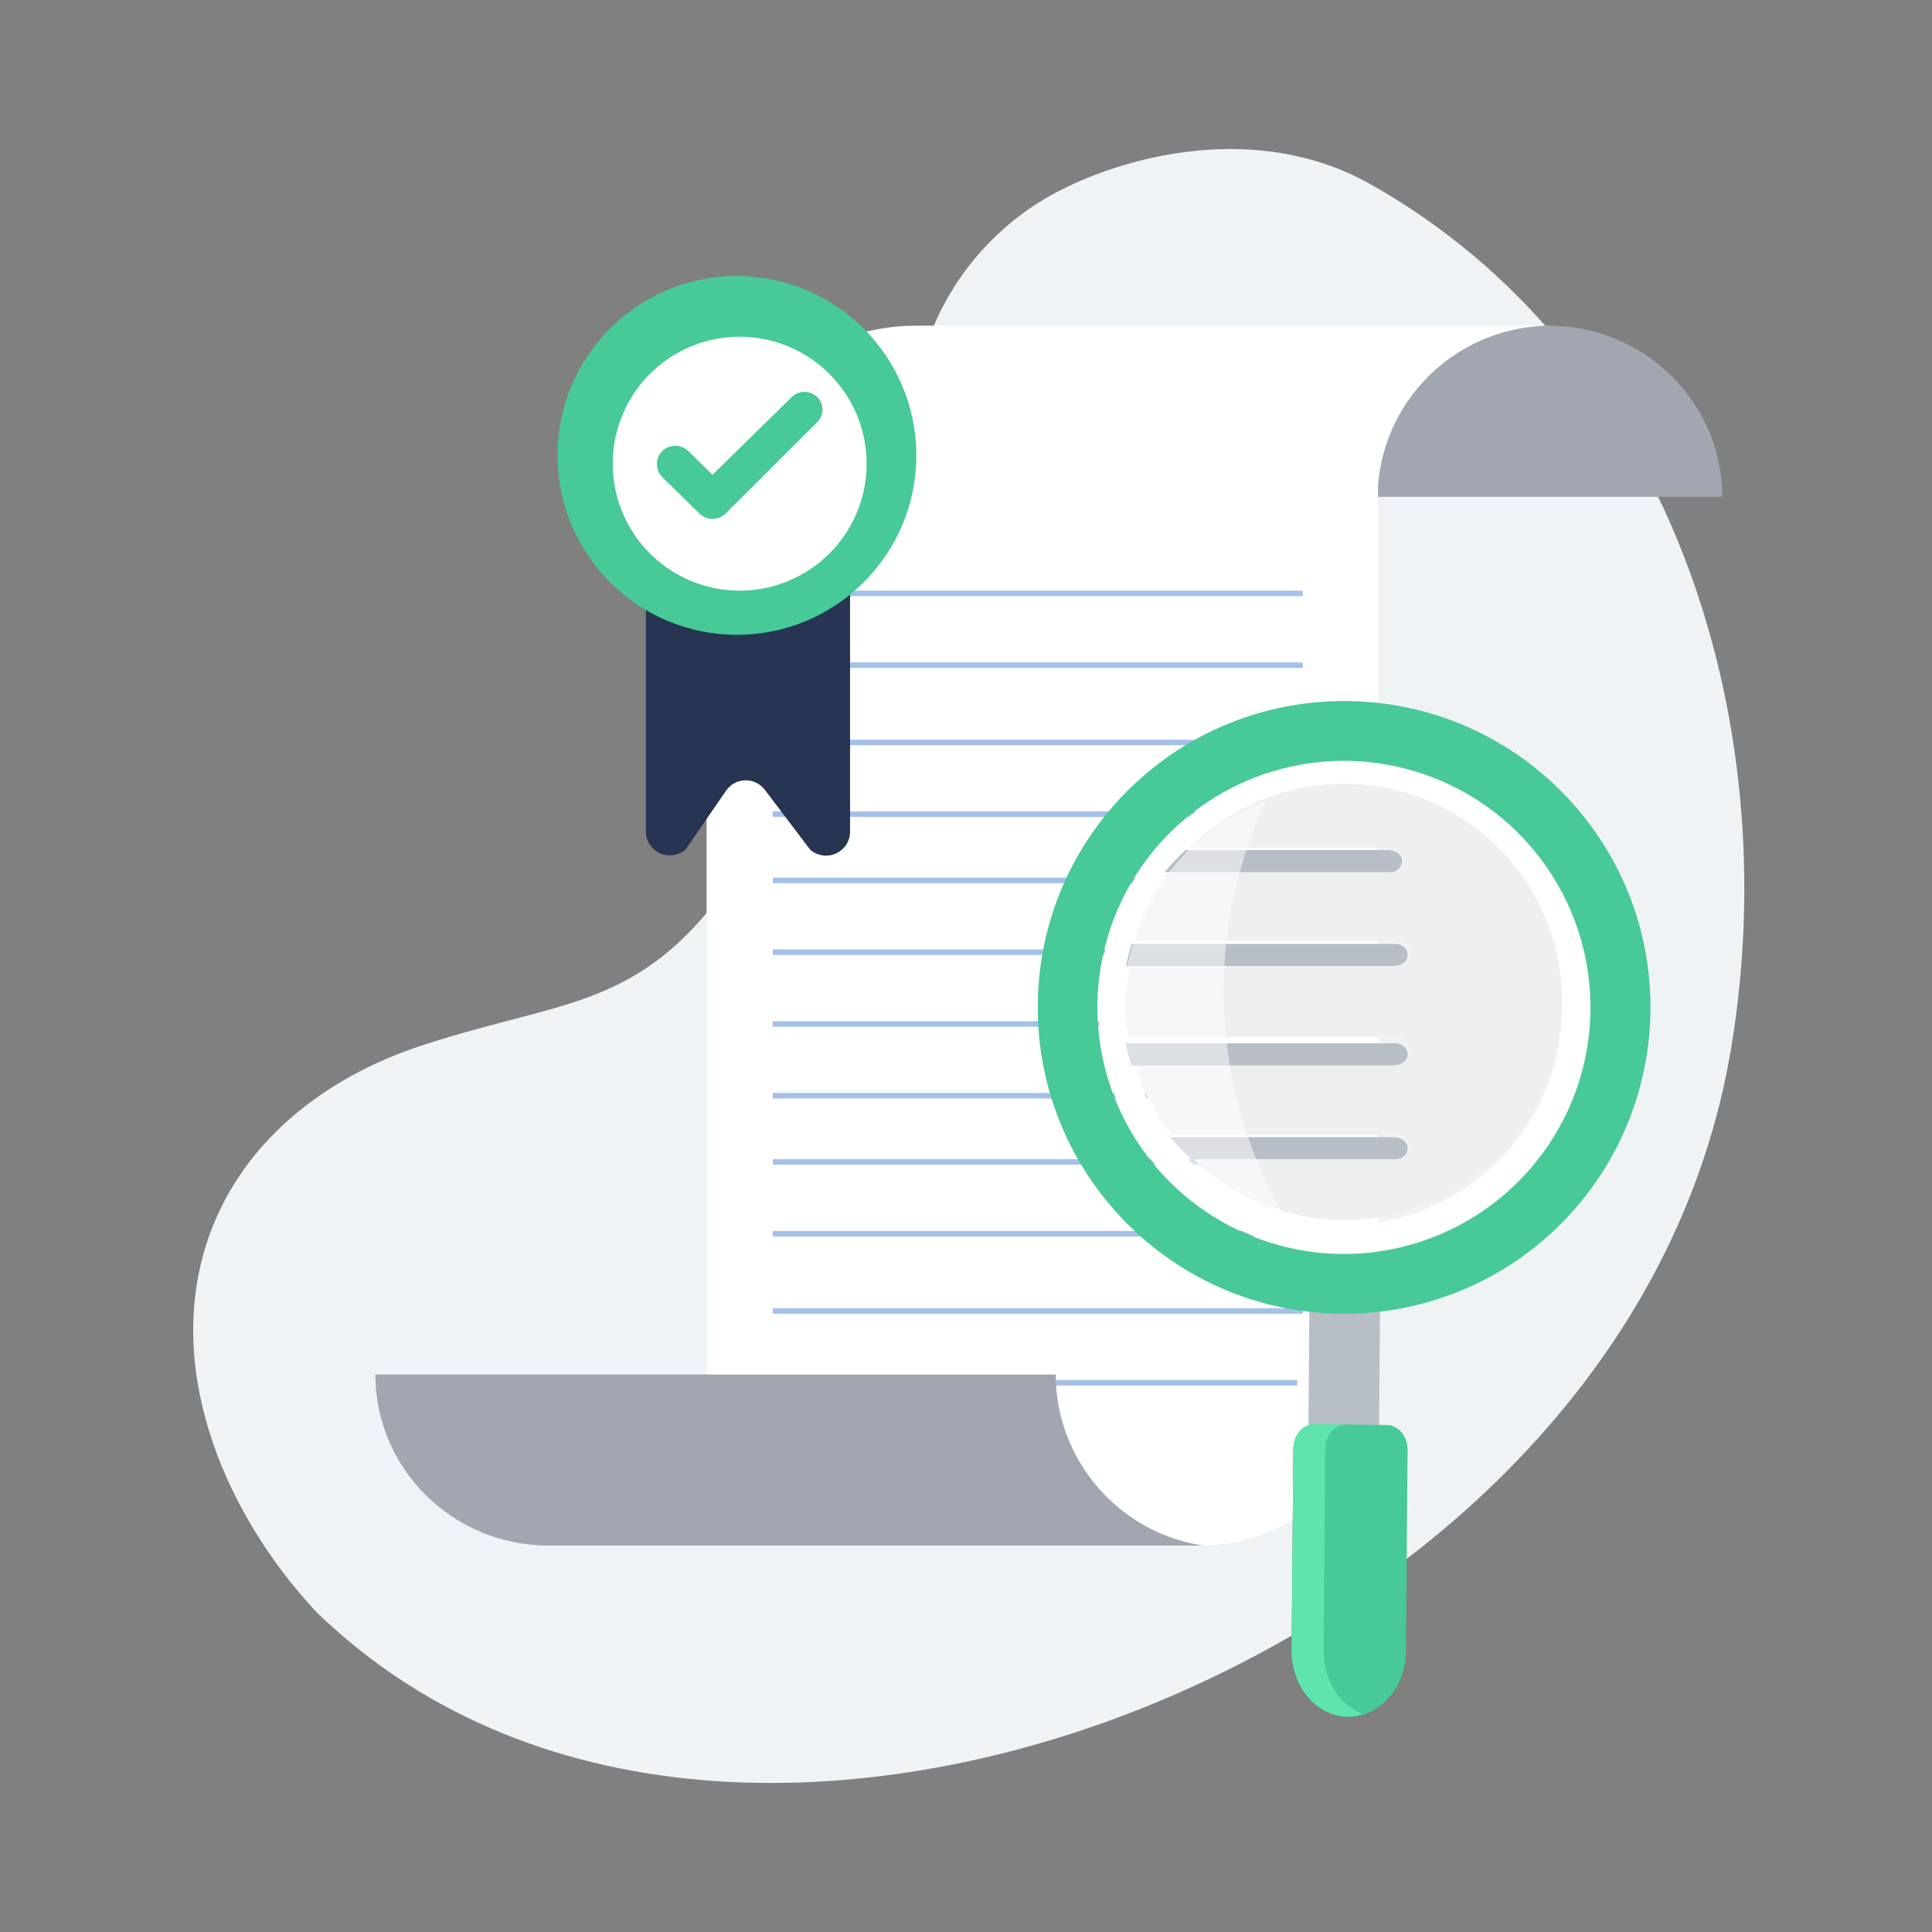
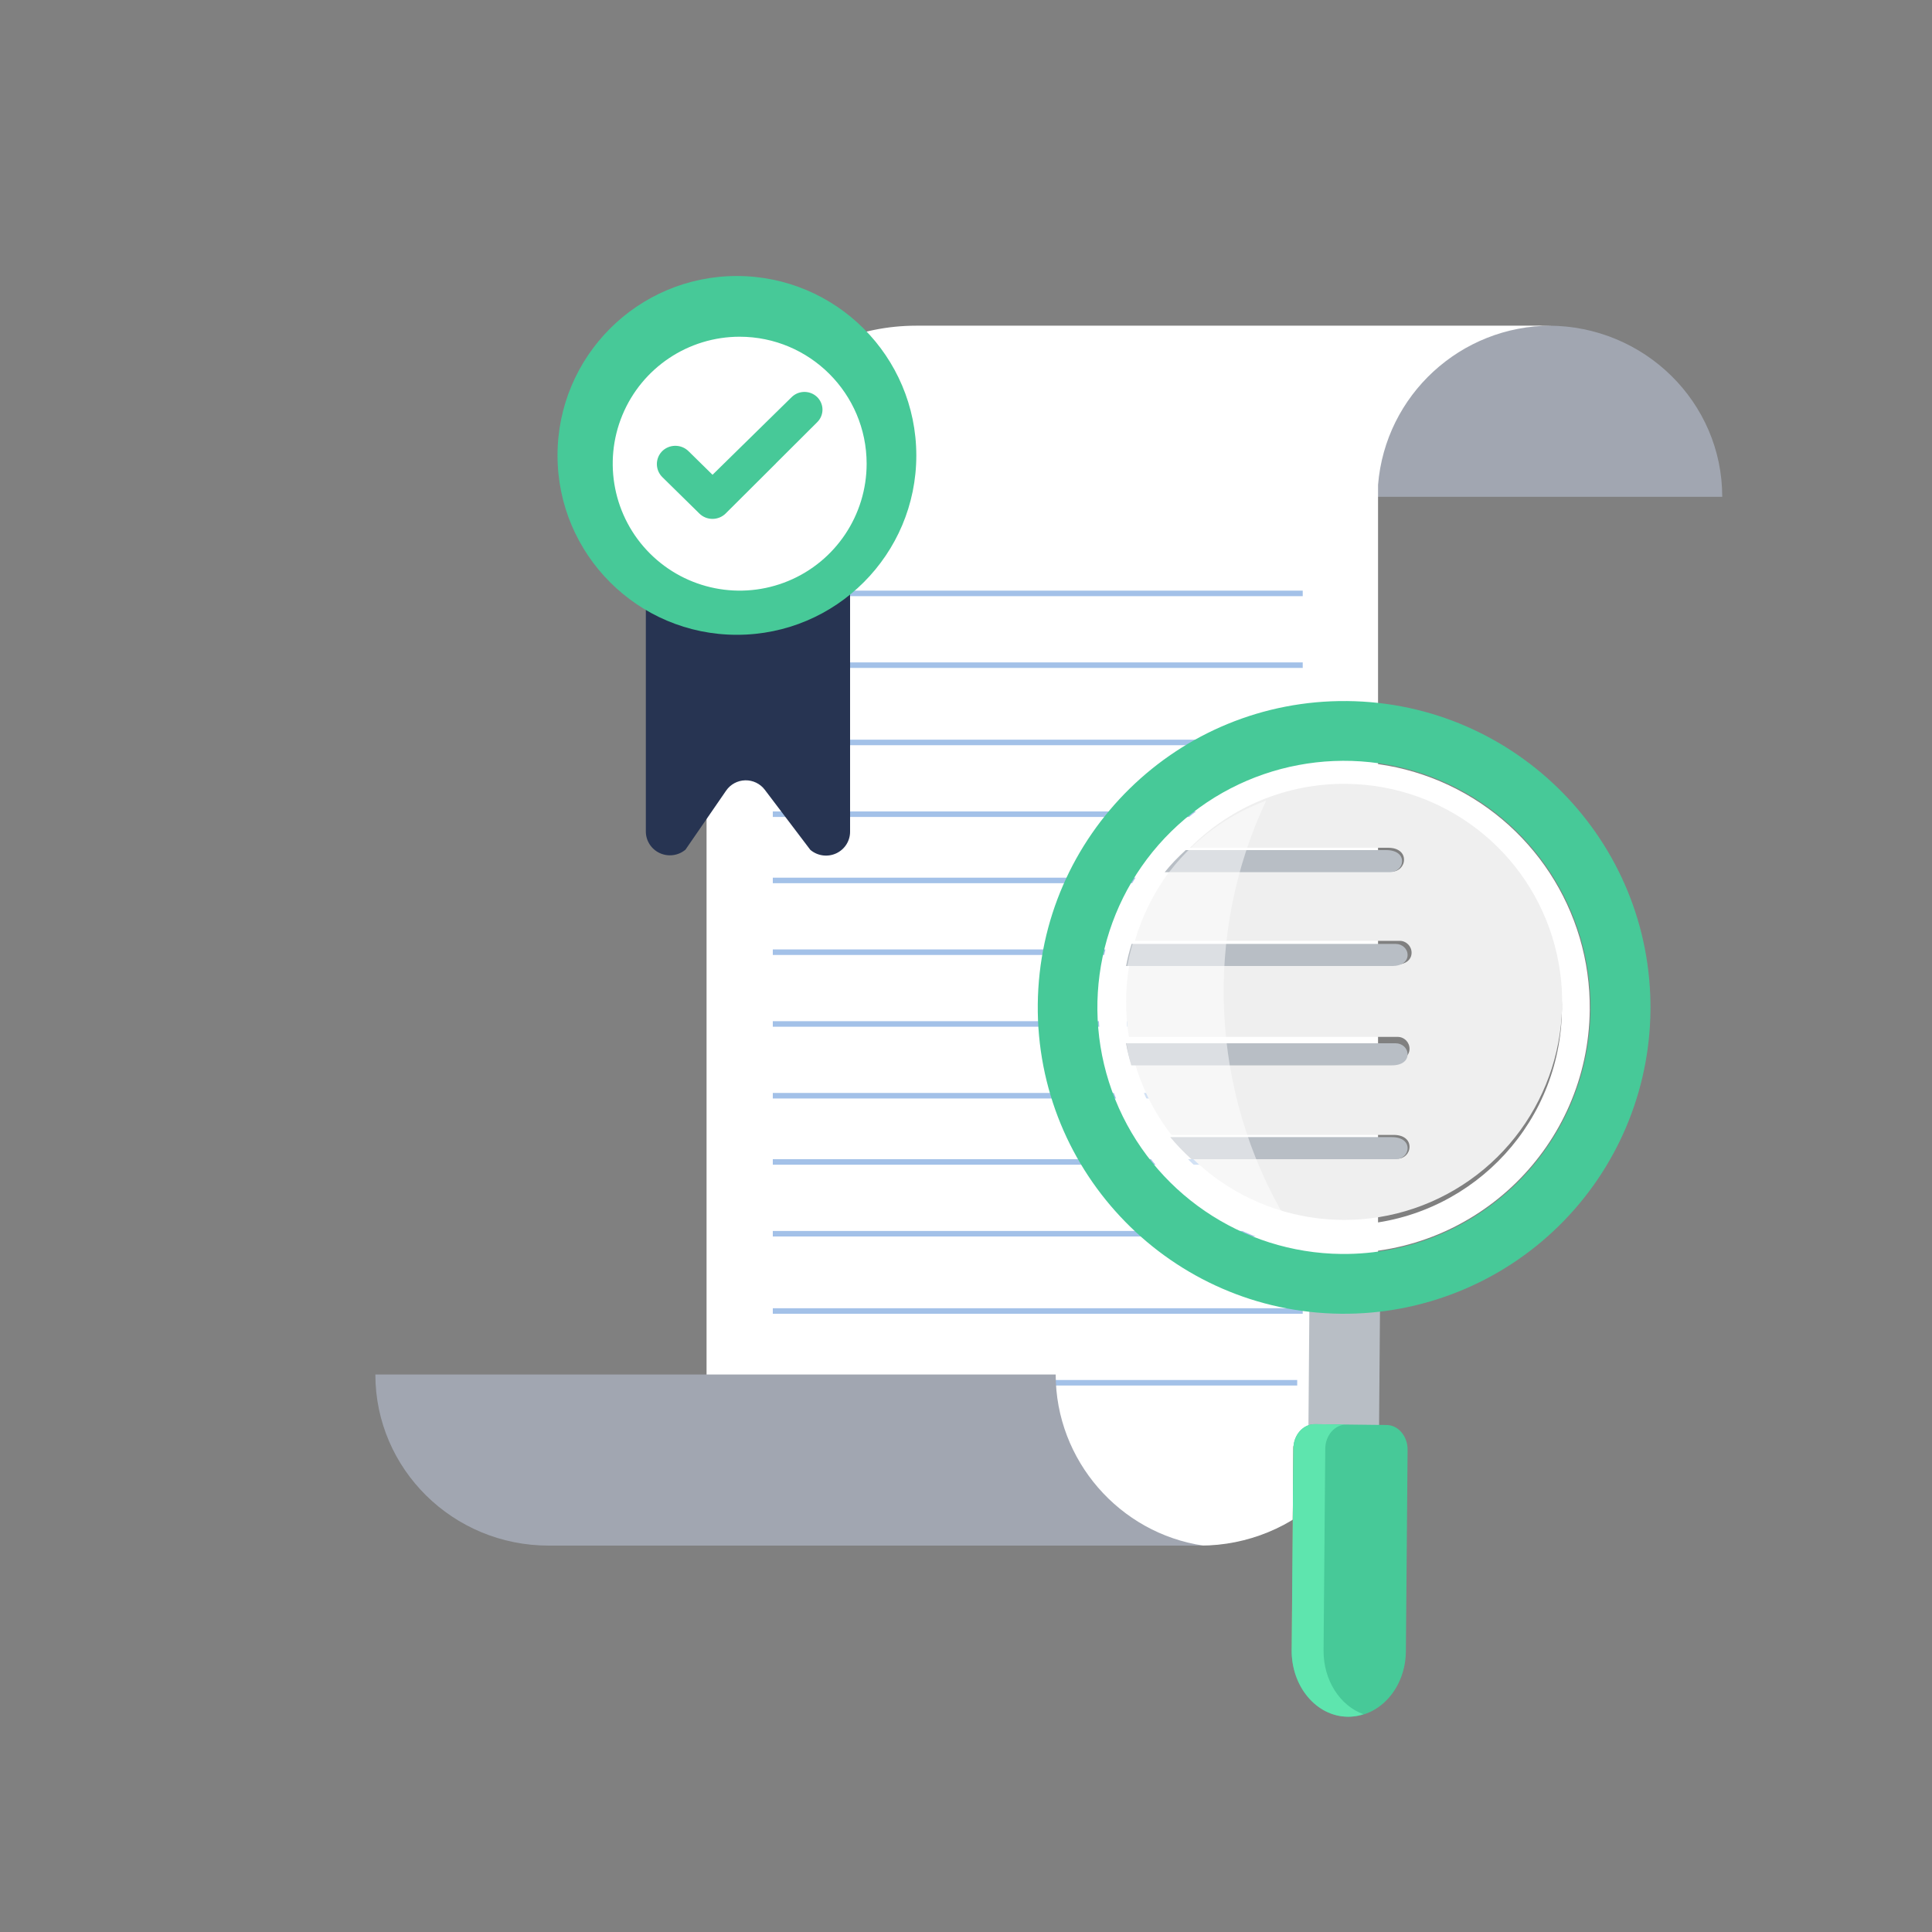
<svg xmlns="http://www.w3.org/2000/svg" width="350" height="350" viewBox="0 0 350 350">
  <rect x="0" y="0" width="350" height="350" fill="#808080" stroke="none" />
  <g fill="none" transform="translate(35 27)">
-     <path fill="#EFF3F6" d="M22.471,265.186 C62.888,304.188 124.271,301.882 173.241,281.915 C224.57,261.012 269.247,219.205 278.611,162.888 C288.644,102.531 267.117,36.638 213.219,6.342 C192.983,-5.034 169.171,1.028 156.156,7.953 C145.439,13.711 137.239,23.22 133.135,34.649 C120.999,68.87 121.749,94.992 100.317,128.377 C82.306,156.441 68.784,153.394 41.26,162.449 C23.532,168.289 8.083,180.345 2.33,198.552 C-5.107,222.186 6.244,247.91 22.464,265.193" />
    <path fill="#A1A6B1" d="M245.5,32 C262.897,32 277,45.879 277,63 L214,63 C214,45.879 228.103,32 245.5,32 Z" />
    <path fill="#FFF" d="M246,32 L131.001,32 C110.014,32 93,48.972 93,69.907 L93,253 L182.455,253 C190.993,253 199.181,249.617 205.218,243.594 C211.255,237.572 214.647,229.404 214.647,220.887 L214.647,60.83 C215.977,44.542 229.617,31.999 246,32 Z" />
    <rect width="96" height="1" x="105" y="80" fill="#A3C1E8" />
    <rect width="96" height="1" x="105" y="93" fill="#A3C1E8" />
    <rect width="96" height="1" x="105" y="107" fill="#A3C1E8" />
    <rect width="96" height="1" x="105" y="120" fill="#A3C1E8" />
    <rect width="96" height="1" x="105" y="132" fill="#A3C1E8" />
    <rect width="96" height="1" x="105" y="145" fill="#A3C1E8" />
    <rect width="96" height="1" x="105" y="158" fill="#A3C1E8" />
    <rect width="96" height="1" x="105" y="171" fill="#A3C1E8" />
    <rect width="96" height="1" x="105" y="183" fill="#A3C1E8" />
    <rect width="96" height="1" x="105" y="196" fill="#A3C1E8" />
    <rect width="96" height="1" x="105" y="210" fill="#A3C1E8" />
    <rect width="96" height="1" x="104" y="223" fill="#A3C1E8" />
    <path fill="#A1A6B1" d="M156.249,222 L33,222 C33,239.121 47.055,253 64.393,253 L183,253 C167.83,250.778 156.249,237.56 156.249,222 Z" />
    <path fill="#273452" d="M111.792,126.953 L103.54,116.061 C102.707,114.964 101.391,114.331 100.005,114.362 C98.619,114.393 97.334,115.084 96.552,116.217 L89.18,126.925 C87.885,128.012 86.07,128.256 84.529,127.55 C82.989,126.845 82.002,125.318 82,123.637 L82,67 L119,67 L119,123.637 C119.018,125.334 118.031,126.883 116.477,127.598 C114.923,128.313 113.09,128.06 111.792,126.953 Z" />
    <path fill="#47C998" d="M98.5,23 C80.551,23 66,37.551 66,55.5 C66,73.449 80.551,88 98.5,88 C116.449,88 131,73.449 131,55.5 C130.978,37.56 116.44,23.022 98.5,23 Z" />
    <path fill="#FFF" d="M99,34 C89.698,34 81.311,39.604 77.751,48.198 C74.192,56.792 76.159,66.685 82.737,73.263 C89.315,79.841 99.208,81.808 107.802,78.249 C116.396,74.689 122,66.302 122,57 C121.985,44.304 111.696,34.015 99,34 Z" />
    <path fill="#47C998" d="M105.573,56.943 L96.453,66.029 C95.823,66.651 94.967,67.001 94.074,67 C93.181,67.001 92.324,66.651 91.695,66.029 L85.03,59.477 C83.729,58.225 83.651,56.192 84.851,54.846 C85.471,54.175 86.343,53.783 87.264,53.762 C88.185,53.74 89.075,54.091 89.727,54.732 L94.081,59.012 L108.425,44.937 C109.68,43.709 111.701,43.685 112.985,44.883 C113.62,45.478 113.985,46.298 114,47.16 C114.014,48.021 113.675,48.853 113.06,49.467 L105.566,56.936" />
    <polygon fill="#B8BEC5" points="214.795 236 215 210.158 202.205 210 202.205 210 202.205 210 202.026 232.766 202 235.842 202 235.842 202 235.842 208.061 235.917 208.061 235.911" />
    <path fill="#E25749" d="M204.96,271.192 L205.271,235.067 L199.311,235 L199,271.125 C198.946,277.621 203.426,282.933 209.014,283 C210.03,283.01 211.041,282.845 212,282.511 C207.885,280.986 204.919,276.49 204.966,271.192 L204.96,271.192 Z" />
    <path fill="#47C998" d="M263.997,156.039 C264.295,125.392 239.694,100.305 209.047,100.003 C178.4,99.701 153.31,124.297 153.003,154.944 C152.696,185.591 177.289,210.685 207.936,210.997 C222.659,211.147 236.838,205.44 247.352,195.132 C257.867,184.825 263.854,170.762 263.997,156.039 Z M208.044,200.168 C189.974,199.994 173.789,188.952 167.037,172.19 C160.286,155.429 164.297,136.25 177.201,123.6 C190.105,110.95 209.359,107.32 225.983,114.403 C242.607,121.487 253.326,137.888 253.141,155.957 C252.87,180.608 232.695,200.386 208.044,200.168 Z" />
    <path fill="#E9C26D" d="M166.31 162C166.197 161.336 166.093 160.67 166 160 166.087 160.676 166.19 161.342 166.31 162zM166.019 157C166.019 156.336 166.019 155.672 166.019 155 165.989 155.672 165.999 156.336 166.019 157zM166.23 160C166.14 159.336 166.06 158.672 166 158 166.07 158.672 166.14 159.336 166.23 160z" />
    <path fill="#E9C26D" d="M166.13 158C166.077 157.336 166.033 156.67 166 156 166.033 156.67 166.077 157.336 166.13 158zM166 155C166 154.328 166 153.664 166.08 153 166.03 153.706 166.01 154.328 166 155zM166.42 164C166.27 163.336 166.12 162.673 166 162 166.12 162.673 166.26 163.327 166.42 164zM168.72 169C168.47 168.336 168.23 167.673 168 167 168.19 167.673 168.47 168.336 168.72 169zM167.51 166C167.33 165.339 167.16 164.673 167 164 167.16 164.667 167.33 165.333 167.51 166zM167.61 167C167.39 166.339 167.19 165.67 167 165 167.19 165.715 167.39 166.385 167.61 167zM169 142C169.26 141.356 169.53 140.689 169.81 140 169.53 140.657 169.26 141.324 169 142zM166 153C166.04 152.328 166.097 151.661 166.17 151 166.103 151.661 166.047 152.328 166 153zM168 142C168.24 141.324 168.49 140.667 168.75 140 168.49 140.667 168.23 141.333 168 142zM170 140C170.29 139.324 170.6 138.657 170.91 138 170.59 138.686 170.29 139.353 170 140zM168 144C168.2 143.33 168.41 142.66 168.64 142 168.41 142.688 168.2 143.33 168 144zM167 146C167.173 145.33 167.357 144.664 167.55 144 167.35 144.664 167.167 145.33 167 146zM166 151C166.08 150.33 166.17 149.661 166.27 149 166.16 149.661 166.08 150.322 166 151zM166 150C166.107 149.333 166.223 148.667 166.35 148 166.217 148.667 166.1 149.333 166 150zM167 148C167.14 147.327 167.3 146.664 167.46 146 167.3 146.664 167.14 147.345 167 148zM171 175C170.673 174.333 170.34 173.667 170 173 170.313 173.667 170.647 174.333 171 175zM187 192C185.971 191.372 184.971 190.706 184 190 184.971 190.706 185.971 191.372 187 192zM184 190C183.656 189.676 183.323 189.343 183 189 183.33 189.343 183.663 189.676 184 190zM183 188C181.968 187.363 180.968 186.696 180 186 180.963 186.7 181.963 187.367 183 188zM178 184C177.661 183.673 177.327 183.339 177 183 177.327 183.339 177.661 183.673 178 184zM180 186C179.659 185.671 179.326 185.337 179 185 179.329 185.337 179.663 185.671 180 186zM195 194.87C194.328 194.597 193.661 194.307 193 194 193.655 194.307 194.322 194.597 195 194.87zM193 194C191.63 193.423 190.294 192.755 189 192 190.294 192.755 191.63 193.423 193 194zM189 192C188.324 191.68 187.657 191.347 187 191 187.657 191.336 188.324 191.669 189 192zM175 180C174.659 179.36 174.326 178.71 174 178 174.326 178.7 174.659 179.35 175 180zM173 177C172.658 176.333 172.324 175.667 172 175 172.342 175.68 172.676 176.347 173 177zM177 183C176.658 182.67 176.325 182.337 176 182 176.329 182.341 176.663 182.674 177 183zM170 138C170.307 137.333 170.64 136.667 171 136 170.647 136.673 170.313 137.34 170 138zM169.89 173C169.58 172.336 169.29 171.673 169 171 169.29 171.692 169.59 172.336 169.89 173zM174 179C173.659 178.333 173.325 177.667 173 177 173.325 177.673 173.659 178.34 174 179zM168.78 171C168.507 170.368 168.247 169.701 168 169 168.22 169.676 168.48 170.343 168.78 171zM176 183C175.658 182.674 175.324 182.341 175 182 175.324 182.337 175.658 182.67 176 183zM176 181C175.657 180.67 175.324 180.337 175 180 175.324 180.337 175.657 180.67 176 181zM172 175C171.657 174.333 171.324 173.667 171 173 171.317 173.667 171.651 174.333 172 175zM189 118C189.658 117.651 190.324 117.318 191 117 190.324 117.318 189.658 117.651 189 118zM188 119C188.657 118.652 189.324 118.319 190 118 189.324 118.325 188.657 118.658 188 119zM174 131C174.324 130.661 174.662 130.328 175 130 174.662 130.307 174.324 130.64 174 131zM181 124C181.971 123.293 182.971 122.627 184 122 182.971 122.627 181.971 123.293 181 124zM179 124C179.327 123.66 179.661 123.327 180 123 179.661 123.327 179.327 123.66 179 124zM194 115.79C194.661 115.51 195.328 115.247 196 115 195.328 115.247 194.661 115.51 194 115.79zM175 130C175.326 129.663 175.659 129.33 176 129 175.659 129.33 175.326 129.663 175 130zM176 128C176.327 127.661 176.66 127.328 177 127 176.66 127.328 176.327 127.661 176 128zM200 114C198.642 114.286 197.309 114.619 196 115 197.309 114.619 198.642 114.286 200 114zM183 122C183.33 121.659 183.663 121.326 184 121 183.663 121.326 183.33 121.659 183 122zM172 134C172.325 133.653 172.658 133.319 173 133 172.658 133.33 172.325 133.663 172 134zM178 126C178.325 125.663 178.659 125.329 179 125 178.663 125.329 178.329 125.663 178 126zM171 136C171.321 135.333 171.654 134.667 172 134 171.654 134.667 171.321 135.333 171 136zM184 121C184.959 120.292 185.959 119.626 187 119 185.974 119.626 184.974 120.292 184 121zM191 116C192.305 115.635 193.638 115.302 195 115 193.638 115.302 192.305 115.635 191 116zM177 127C177.327 126.663 177.66 126.329 178 126 177.656 126.326 177.323 126.659 177 127zM173 132C173.323 131.651 173.656 131.318 174 131 173.656 131.346 173.323 131.679 173 132zM175.18 180.25L175 180 175.18 180.25zM173.15 177.25L173 177 173.15 177.25zM172.19 175.35L172 175 172.19 175.35zM188 119.06L188.1 119 188 119.06zM171.12 173.25L171 173 171.12 173.25zM189 118.11L189.21 118 189 118.11zM175.19 181.24L175 181 175.19 181.24zM193.09 194L193 194 193.09 194zM184.13 190.09L184 190 184.13 190.09zM199.07 114L199 114 199.07 114zM166 155C166 155 166 155 166 155.07 166 155.14 166 155.07 166 155.14 166 155.21 166 155.14 166 155.07 166 155 166 155.02 166 155zM188.13 192.07L188 192 188.13 192.07zM195.07 195L195 195 195.07 195zM184 121.13L184.2 121 184 121.13zM180.1 186.09L180 186 180.1 186.09zM194 115.07L194.18 115 194 115.07zM177.1 183.11L177 183 177.1 183.11zM183.14 189.11L183 189 183.14 189.11zM196 115.05L196.17 115 196 115.05zM191 117L191.07 117 191 117zM179.19 185.19L179 185 179.19 185.19zM166 153.47C166 153.31 166 153.16 166 153 166.02 153.16 166.01 153.31 166 153.47zM167 148.35L167.06 148 167 148.35zM175 130.29L175.22 130 175 130.29zM167 146.49L167.11 146 167 146.49zM174 131.06L174 131 174 131.06zM175 129.28L175.23 129 175 129.28zM166 149.33L166 149 166 149.33zM166 151.52C166 151.35 166 151.18 166.05 151 166.03 151.13 166.01 151.35 166 151.52zM167 144.42L167.12 144 167 144.42zM172 134.39L172.22 134 172 134.39zM169 139.43L169.18 139 169 139.43zM171 136.28L171.14 136 171 136.28zM170 138.23L170.11 138 170 138.23zM168 142.12L168 142 168 142.12zM169 140.42L169.15 140 169 140.42zM173 132.29L173.19 132 173 132.29zM168.13 169.39L168 169 168.13 169.39zM168 167.09L168 167 168 167.09zM181 123.13L181.15 123 181 123.13zM167.1 165.4L167 165 167.1 165.4zM183 122.15L183.2 122 183 122.15zM167.1 164.48L167 164 167.1 164.48zM170.09 172.19L170 172 170.09 172.19zM177 127.07L177.06 127 177 127.07zM169.16 171.41L169 171 169.16 171.41zM179 124.23L179.24 124 179 124.23z" />
    <path fill="#E9C26D" d="M166.007 156.47C166.007 156.31 166.007 156.16 166.007 156 165.998 156.16 165.998 156.31 166.007 156.47zM178 126.16L178.15 126 178 126.16zM166.012 158.51C166.012 158.34 166.012 158.17 166.012 158 165.992 158.17 166.002 158.34 166.012 158.51zM166.05 162.34L166 162 166.05 162.34zM166 160.32L166 160 166 160.32z" />
    <path fill="#FFF" d="M252.998,155.957 C253.182,137.957 242.504,121.619 225.944,114.562 C209.384,107.506 190.203,111.122 177.349,123.724 C164.495,136.326 160.498,155.431 167.224,172.128 C173.95,188.825 190.073,199.825 208.074,199.998 C232.63,200.215 252.727,180.513 252.998,155.957 Z M196.672,193.114 C176.961,186.919 165.367,166.565 170.092,146.45 C174.818,126.335 194.261,113.273 214.669,116.502 C235.078,119.731 249.538,138.159 247.823,158.75 C246.107,179.341 228.796,195.121 208.134,194.928 C204.245,194.891 200.383,194.28 196.672,193.114 Z M199.153,114.566 L199.201,114.566 L199.153,114.566 C198.034,114.822 196.935,115.121 195.857,115.463 C196.935,115.139 198.034,114.849 199.153,114.593 L199.153,114.566 Z M187.752,119.009 C186.79,119.557 185.853,120.142 184.941,120.762 C185.853,120.16 186.79,119.584 187.752,119.036 L187.752,119.009 Z M166.548,155.094 C166.548,155.094 166.548,155.094 166.548,155.047 C166.548,155 166.548,155.047 166.548,155.094 C166.548,155.141 166.548,155.094 166.548,155.141 C166.548,155.189 166.548,155.108 166.548,155.094 Z M184.226,189.743 C185.125,190.395 186.069,191.011 187.058,191.591 C186.091,191.011 185.147,190.395 184.226,189.743 Z M188.629,192.48 C190.14,193.295 191.701,194.016 193.301,194.638 C191.712,194.012 190.163,193.289 188.662,192.474 L188.629,192.48 Z" />
    <path fill="#47C998" d="M209.244,283.999 C203.535,283.931 198.945,278.558 199,271.926 L199.312,235.428 C199.312,232.959 201.081,230.973 203.224,231 L216.17,231.15 C218.306,231.15 220.027,233.19 220,235.666 L219.689,272.164 C219.633,278.769 214.954,284.067 209.244,283.999 Z" />
    <path fill="#5EE5AE" d="M204.777,271.994 L205.084,235.496 C205.084,233.027 206.83,231.041 208.945,231.068 L203.168,231 C201.06,231 199.328,232.959 199.307,235.428 L199,271.926 C198.946,278.531 203.468,283.931 209.108,284 C210.091,284.01 211.068,283.856 212,283.544 C207.785,282.034 204.736,277.422 204.777,271.981 L204.777,271.994 Z" />
    <path fill="#EFEFEF" d="M208.875,115.002 C198.271,114.89 188.07,119.065 180.586,126.582 L216.476,126.582 C218.386,126.582 219.351,127.547 219.351,128.736 C219.351,129.925 218.387,130.89 217.198,130.89 L176.866,130.89 C174.039,134.664 171.913,138.915 170.589,143.442 L218.568,143.442 C219.758,143.442 220.722,144.406 220.722,145.596 C220.722,146.784 219.756,147.75 217.846,147.75 L169.583,147.75 C168.831,152.079 168.806,156.504 169.509,160.842 L218.204,160.842 C219.391,160.845 220.35,161.809 220.35,162.996 C220.35,164.184 219.385,165.15 217.475,165.15 L170.461,165.15 C171.826,170.025 174.118,174.591 177.211,178.6 L217.475,178.6 C219.385,178.6 220.35,179.565 220.35,180.753 C220.35,181.943 219.386,182.907 218.197,182.907 L181.072,182.907 C193.832,195.239 213.248,197.543 228.539,188.54 C243.83,179.538 251.24,161.439 246.656,144.294 C242.071,127.149 226.617,115.167 208.875,115.002 Z" />
    <path fill="#B8BEC5" d="M220 146C220 144.895 219.039 144 217.853 144L170.003 144C169.797 144.66 169.608 145.327 169.438 146 169.276 146.658 169.128 147.329 169 148L217.132 148C219.037 148.019 220 147.122 220 146zM220 164C220 162.895 219.033 162 217.84 162L169 162C169.115 162.671 169.257 163.342 169.42 164 169.582 164.671 169.758 165.342 169.955 166L217.135 166C219.045 166.006 220 165.103 220 164zM220 181C220 179.897 219.037 179 217.132 179L177 179C177.57 179.685 178.165 180.352 178.784 181 179.443 181.69 180.13 182.356 180.844 183L217.866 183C219.047 182.993 220 182.1 220 181zM219 129C219 127.897 218.024 127 216.092 127L179.802 127C179.101 127.644 178.419 128.31 177.754 129 177.145 129.648 176.56 130.314 176 131L216.802 131C217.383 131.005 217.942 130.796 218.355 130.421 218.768 130.045 219 129.534 219 129z" />
    <path fill="#FFF" d="M0.56,39.357 C1.411,56.812 13.356,71.656 30,75.946 C16.315,52.884 14.949,24.361 26.367,0.054 C10.22,5.967 -0.248,21.91 0.56,39.357 Z" opacity=".51" transform="translate(168 118)" />
  </g>
</svg>